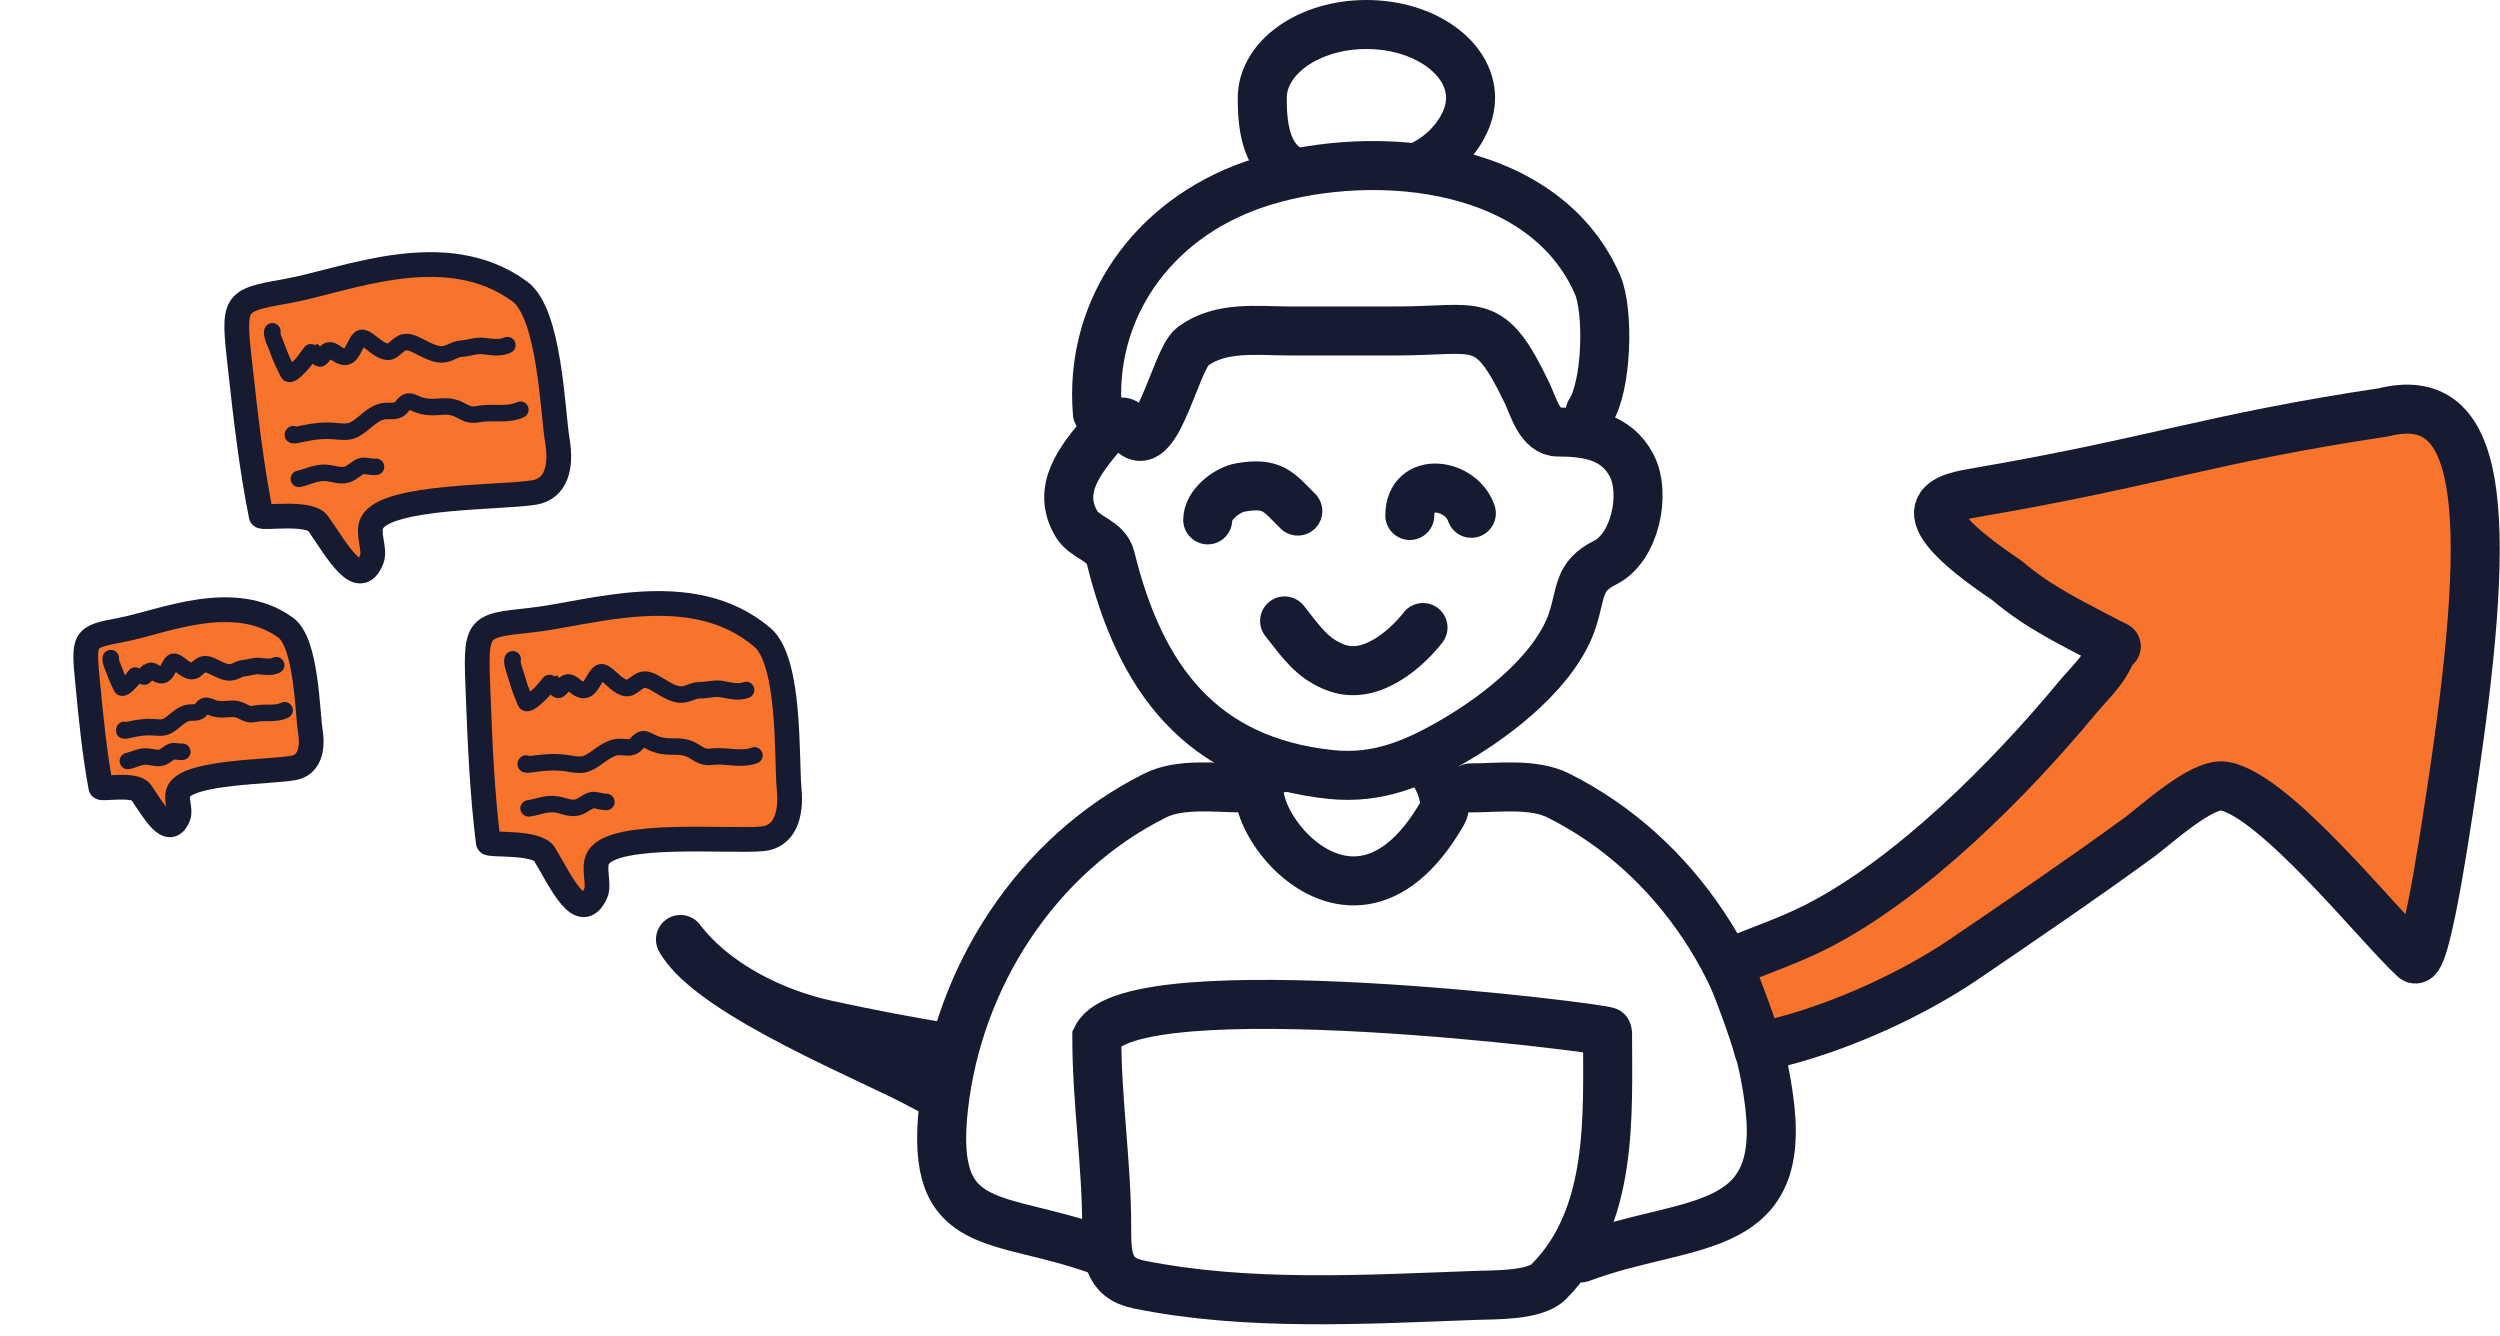
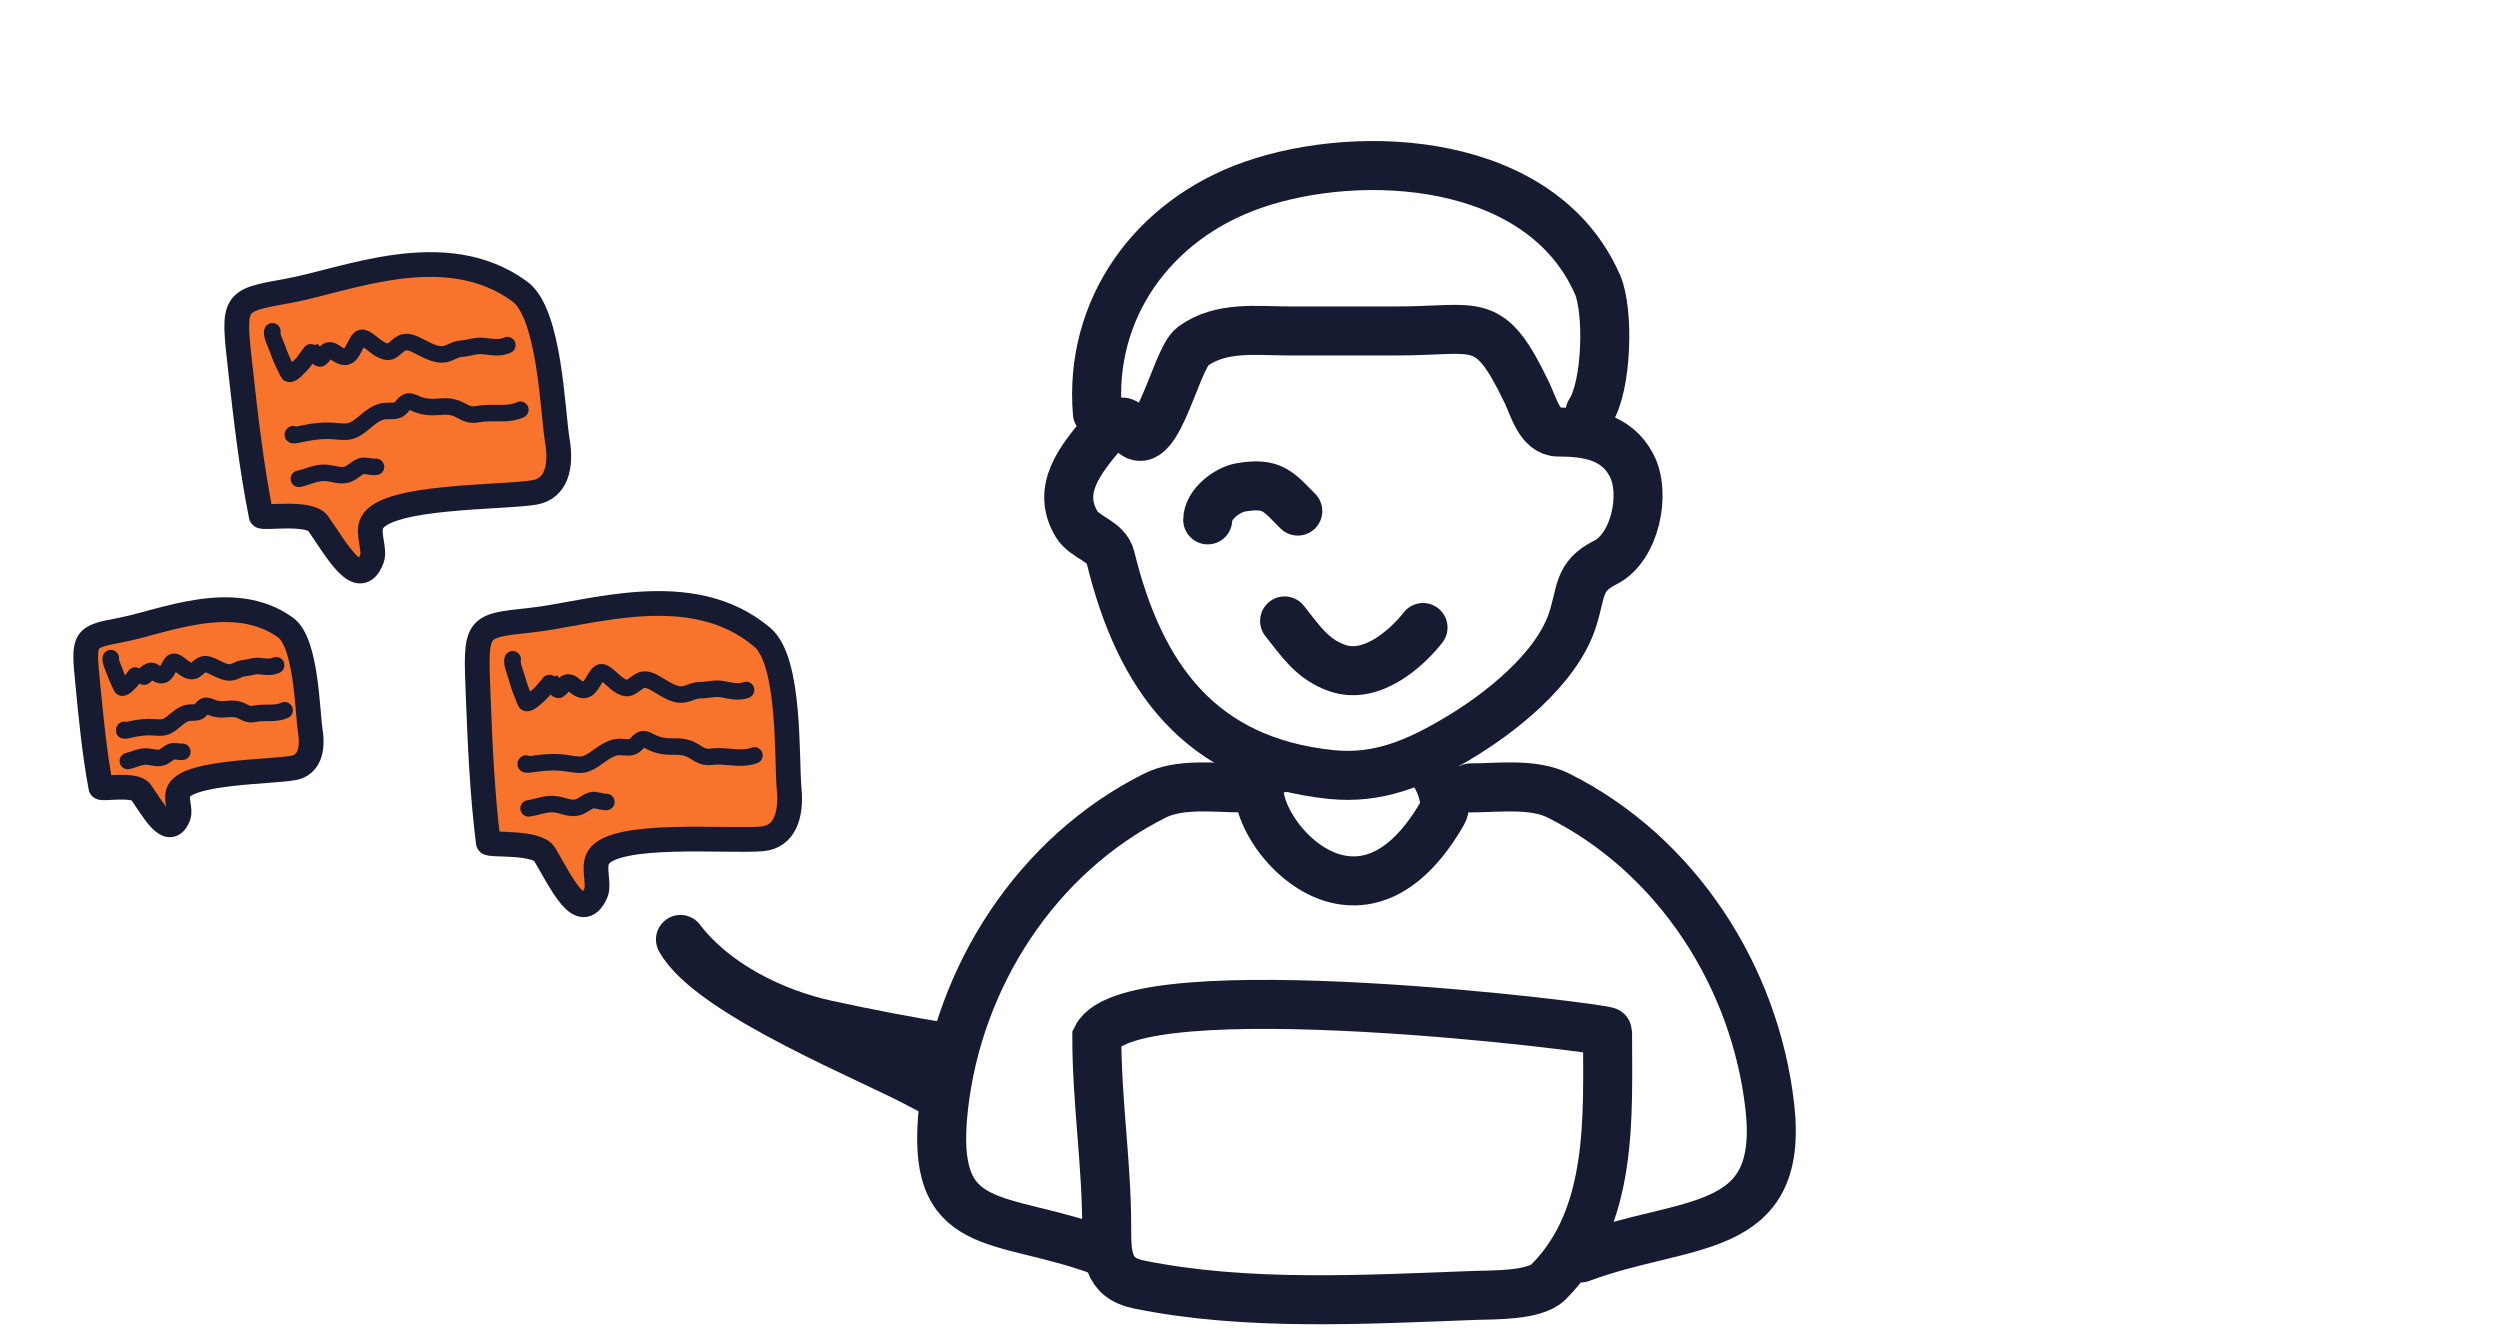
<svg xmlns="http://www.w3.org/2000/svg" width="204" height="109" viewBox="0 0 204 109" fill="none">
  <path d="M43.601 40.184C45.409 39.881 45.833 38.052 45.485 35.991C45.076 33.568 44.883 25.593 42.415 23.785C36.305 19.311 28.176 22.908 23.423 23.751C18.955 24.543 18.998 24.553 19.615 30.096C20.049 33.995 20.512 38.105 21.312 42.097C21.361 42.344 25.238 41.691 25.955 42.713C27.493 44.906 29.314 48.293 30.343 45.609C30.645 44.821 29.919 43.489 30.366 42.647C31.558 40.404 40.924 40.632 43.601 40.184Z" fill="#F8732C" stroke="#161B32" stroke-width="2.019" stroke-linecap="round" />
  <path d="M22.225 27.031C22.099 27.275 22.57 28.239 22.662 28.5C22.862 29.075 23.075 29.556 23.352 30.103C23.384 30.164 23.505 30.498 23.597 30.509C23.915 30.545 24.432 29.878 24.623 29.716C24.727 29.628 25.472 28.575 25.486 28.586C25.665 28.731 25.979 29.384 26.169 29.233C26.55 28.93 26.642 28.256 27.377 28.789C28.408 29.537 28.639 28.875 29.016 28.153C29.366 27.483 29.486 27.332 30.303 27.982C30.882 28.443 31.531 28.932 32.011 28.591C32.61 28.166 32.832 27.622 33.863 28.094C34.532 28.401 35.163 28.817 35.828 28.908C36.603 29.014 36.975 28.49 37.665 28.449C38.314 28.411 38.813 28.151 39.518 28.243C40.209 28.333 40.852 28.423 41.4 28.162" stroke="#161B32" stroke-width="1.346" stroke-linecap="round" />
  <path d="M23.922 35.431C23.733 35.628 24.531 35.417 24.814 35.361C25.629 35.196 26.456 35.093 27.368 35.182C27.927 35.236 28.436 35.287 28.881 35.065C29.697 34.657 30.226 33.843 31.147 33.586C31.522 33.481 31.974 33.58 32.352 33.49C32.757 33.394 32.861 32.955 33.208 32.795C33.462 32.678 33.856 32.926 34.161 33.032C34.542 33.165 34.905 33.215 35.259 33.217C36.107 33.222 36.69 32.979 37.65 33.519C38.564 34.033 38.761 33.779 39.537 33.726C40.581 33.655 41.556 33.855 42.462 33.434" stroke="#161B32" stroke-width="1.346" stroke-linecap="round" />
  <path d="M24.389 39.072C25.119 38.926 25.822 38.506 26.645 38.589C27.247 38.649 27.774 38.883 28.313 38.72C28.766 38.584 29.04 38.202 29.47 38.047C29.78 37.935 30.318 38.142 30.682 38.094" stroke="#161B32" stroke-width="1.346" stroke-linecap="round" />
  <path d="M62.216 68.448C64.041 68.276 64.595 66.482 64.396 64.402C64.162 61.956 64.541 53.987 62.209 52.007C56.436 47.106 48.069 50.111 43.268 50.611C38.755 51.081 38.797 51.094 39.015 56.667C39.168 60.587 39.336 64.719 39.847 68.758C39.878 69.008 43.792 68.635 44.434 69.706C45.811 72.004 47.385 75.512 48.603 72.909C48.961 72.144 48.332 70.764 48.839 69.956C50.188 67.805 59.513 68.704 62.216 68.448Z" fill="#F8732C" stroke="#161B32" stroke-width="2.019" stroke-linecap="round" />
  <path d="M41.837 53.798C41.694 54.033 42.096 55.028 42.168 55.295C42.327 55.882 42.504 56.378 42.742 56.943C42.769 57.006 42.866 57.348 42.956 57.365C43.271 57.425 43.835 56.796 44.037 56.648C44.147 56.567 44.966 55.571 44.978 55.583C45.147 55.741 45.413 56.414 45.613 56.277C46.016 56.003 46.155 55.336 46.85 55.921C47.825 56.741 48.103 56.097 48.531 55.404C48.928 54.761 49.059 54.619 49.826 55.326C50.371 55.827 50.983 56.362 51.486 56.056C52.114 55.675 52.375 55.148 53.369 55.693C54.014 56.047 54.614 56.507 55.271 56.646C56.036 56.807 56.445 56.311 57.136 56.32C57.786 56.328 58.302 56.104 58.999 56.247C59.682 56.387 60.317 56.522 60.882 56.301" stroke="#161B32" stroke-width="1.346" stroke-linecap="round" />
  <path d="M42.927 62.3C42.725 62.482 43.536 62.33 43.822 62.293C44.648 62.188 45.479 62.145 46.383 62.298C46.937 62.392 47.441 62.48 47.901 62.29C48.743 61.941 49.33 61.167 50.267 60.977C50.648 60.9 51.092 61.031 51.475 60.968C51.886 60.901 52.021 60.471 52.379 60.336C52.64 60.237 53.016 60.514 53.312 60.641C53.684 60.801 54.042 60.877 54.395 60.904C55.24 60.97 55.839 60.769 56.758 61.377C57.632 61.955 57.848 61.716 58.625 61.719C59.672 61.723 60.63 61.992 61.563 61.638" stroke="#161B32" stroke-width="1.346" stroke-linecap="round" />
  <path d="M43.133 65.963C43.871 65.869 44.603 65.501 45.417 65.642C46.013 65.746 46.523 66.016 47.072 65.893C47.533 65.79 47.834 65.429 48.274 65.305C48.592 65.215 49.113 65.46 49.48 65.439" stroke="#161B32" stroke-width="1.346" stroke-linecap="round" />
  <path d="M23.954 62.662C25.231 62.43 25.55 61.146 25.328 59.709C25.067 58.02 25.02 52.444 23.301 51.208C19.047 48.148 13.279 50.754 9.921 51.396C6.765 52 6.795 52.007 7.168 55.876C7.43 58.598 7.711 61.466 8.229 64.249C8.261 64.421 10.999 63.921 11.493 64.628C12.553 66.144 13.798 68.493 14.553 66.604C14.774 66.049 14.277 65.126 14.602 64.532C15.467 62.951 22.062 63.006 23.954 62.662Z" fill="#F8732C" stroke="#161B32" stroke-width="2.019" stroke-linecap="round" />
  <path d="M9.041 53.703C8.949 53.875 9.271 54.544 9.332 54.725C9.467 55.125 9.611 55.459 9.801 55.838C9.822 55.881 9.904 56.113 9.969 56.119C10.192 56.142 10.564 55.669 10.701 55.553C10.774 55.491 11.311 54.746 11.321 54.754C11.445 54.853 11.659 55.306 11.795 55.199C12.067 54.983 12.139 54.51 12.651 54.875C13.369 55.386 13.539 54.921 13.813 54.411C14.067 53.939 14.153 53.832 14.721 54.277C15.124 54.593 15.576 54.928 15.918 54.685C16.344 54.38 16.507 53.997 17.228 54.316C17.696 54.523 18.136 54.807 18.604 54.864C19.148 54.929 19.416 54.558 19.903 54.522C20.361 54.488 20.715 54.3 21.21 54.357C21.696 54.413 22.149 54.468 22.537 54.28" stroke="#161B32" stroke-width="1.346" stroke-linecap="round" />
  <path d="M10.142 59.559C10.007 59.698 10.572 59.542 10.771 59.499C11.348 59.375 11.931 59.294 12.573 59.346C12.966 59.377 13.324 59.407 13.64 59.247C14.22 58.952 14.602 58.377 15.253 58.187C15.518 58.11 15.835 58.174 16.103 58.107C16.389 58.035 16.468 57.727 16.714 57.611C16.894 57.526 17.169 57.696 17.383 57.767C17.65 57.855 17.905 57.886 18.154 57.884C18.752 57.878 19.165 57.701 19.835 58.068C20.473 58.417 20.615 58.237 21.163 58.192C21.899 58.131 22.583 58.26 23.226 57.955" stroke="#161B32" stroke-width="1.346" stroke-linecap="round" />
  <path d="M10.431 62.098C10.947 61.987 11.447 61.686 12.026 61.734C12.449 61.77 12.818 61.927 13.2 61.808C13.52 61.707 13.717 61.437 14.022 61.324C14.242 61.242 14.618 61.381 14.876 61.343" stroke="#161B32" stroke-width="1.346" stroke-linecap="round" />
  <path d="M105.242 27.006H113.966C120.718 27.006 121.501 25.586 124.623 32.105C125.122 33.148 125.657 35.252 127.142 35.252C129.5 35.252 131.885 35.602 133.128 37.951C134.351 40.261 133.428 44.682 130.997 45.898C128.707 47.043 129.072 48.316 128.298 50.639C126.959 54.655 122.319 58.279 118.817 60.339C115.557 62.257 112.473 63.607 108.579 63.197C97.926 62.076 93.006 55.261 90.622 45.51C90.272 44.078 88.53 43.92 87.834 42.741C86.166 39.92 88.162 37.519 89.985 35.332C90.183 35.094 91.55 33.993 91.917 34.634C94.177 38.589 95.838 29.345 97.335 28.261C99.651 26.583 102.51 27.006 105.242 27.006Z" stroke="#161B32" stroke-width="4" stroke-linecap="round" />
  <path d="M104.824 50.668C106.112 52.277 107.053 53.79 109.117 54.512C112.057 55.541 115 52.647 116.118 51.206" stroke="#161B32" stroke-width="4" stroke-linecap="round" />
  <path d="M98.55 42.421C98.55 41.171 100.124 39.962 101.239 39.772C103.835 39.331 104.285 40.09 105.9 41.704" stroke="#161B32" stroke-width="4" stroke-linecap="round" />
-   <path d="M115.042 42.064C115.042 38.798 119.242 39.426 120.061 41.885" stroke="#161B32" stroke-width="4" stroke-linecap="round" />
  <path d="M89.547 33.715C88.841 25.241 94.035 17.947 102.215 15.091C111.07 12.001 125.798 12.803 130.36 23.228C131.291 25.358 131.149 31.525 129.742 33.635" stroke="#161B32" stroke-width="4" stroke-linecap="round" />
  <path d="M90.304 100.116L90.304 100.077C90.304 94.93 89.5 89.851 89.5 84.648C92.31 79.028 131.176 83.91 131.176 84.192C131.176 91.065 131.683 99.281 126.366 104.598C125.227 105.737 121.923 105.649 120.42 105.704C111.465 106.029 101.749 106.619 92.893 104.807C90.304 104.278 90.304 102.325 90.304 100.116Z" stroke="#161B32" stroke-width="4" stroke-linecap="round" />
  <path d="M104.466 62.678C98.427 62.678 109.503 80.703 117.731 66.303C118.109 65.641 117.731 64.147 117.014 63.036" stroke="#161B32" stroke-width="4" stroke-linecap="round" />
  <path d="M101.418 64.292C99.15 64.292 96.317 63.885 94.248 64.919C84.582 69.752 78.193 79.707 76.998 90.325C75.796 101.014 81.512 98.964 90 102.146" stroke="#161B32" stroke-width="4" stroke-linecap="round" />
  <path d="M120 64.292C122.268 64.292 125.101 63.885 127.171 64.919C136.836 69.752 143.225 79.707 144.42 90.325C145.622 101.014 137.488 99.464 129 102.646" stroke="#161B32" stroke-width="4" stroke-linecap="round" />
-   <path d="M172.188 53.396C171.646 54.726 170.401 55.853 169.499 56.942C163.946 63.644 155.941 71.669 148.286 75.585C145.899 76.807 143.469 77.574 141 78.647C141.667 80.313 143.1 84.046 143.5 85.647L145.428 84.987C150.42 83.693 156.118 81.105 160.357 78.215C165.137 74.956 169.918 71.712 174.598 68.295C175.848 67.383 179.699 63.819 181.5 64.146C185.672 64.905 194.049 75.5 197 78.215C198.015 79.148 200.006 64.574 200.236 63.215C203.5 41.147 202.5 31.646 194.5 33.647C180.436 35.757 176 37.647 161.5 40.146C159 40.577 154.5 41.147 163.763 47.361C166.355 49.578 169.042 50.827 171.959 52.371C173.19 53.023 172.585 52.422 172.188 53.396Z" fill="#F8732C" stroke="#161B32" stroke-width="4" stroke-linecap="round" stroke-linejoin="round" />
  <path d="M77.5 85.526C74.18 85 70.847 84.354 67.438 83.614C63.106 82.674 58.283 80.295 55.526 76.662C58 81.147 71.651 86.556 75.255 88.583C75.648 88.804 76.065 89.002 76.5 89.183" stroke="#161B32" stroke-width="4" stroke-linecap="round" stroke-linejoin="round" />
-   <path d="M116 13.5C118.29 12.425 120 10.087 120 8C120 4.686 116.194 2 111.5 2C106.806 2 103 4.686 103 8C103 10.087 103.21 12.925 105.5 14" stroke="#161B32" stroke-width="4" stroke-linecap="round" />
</svg>